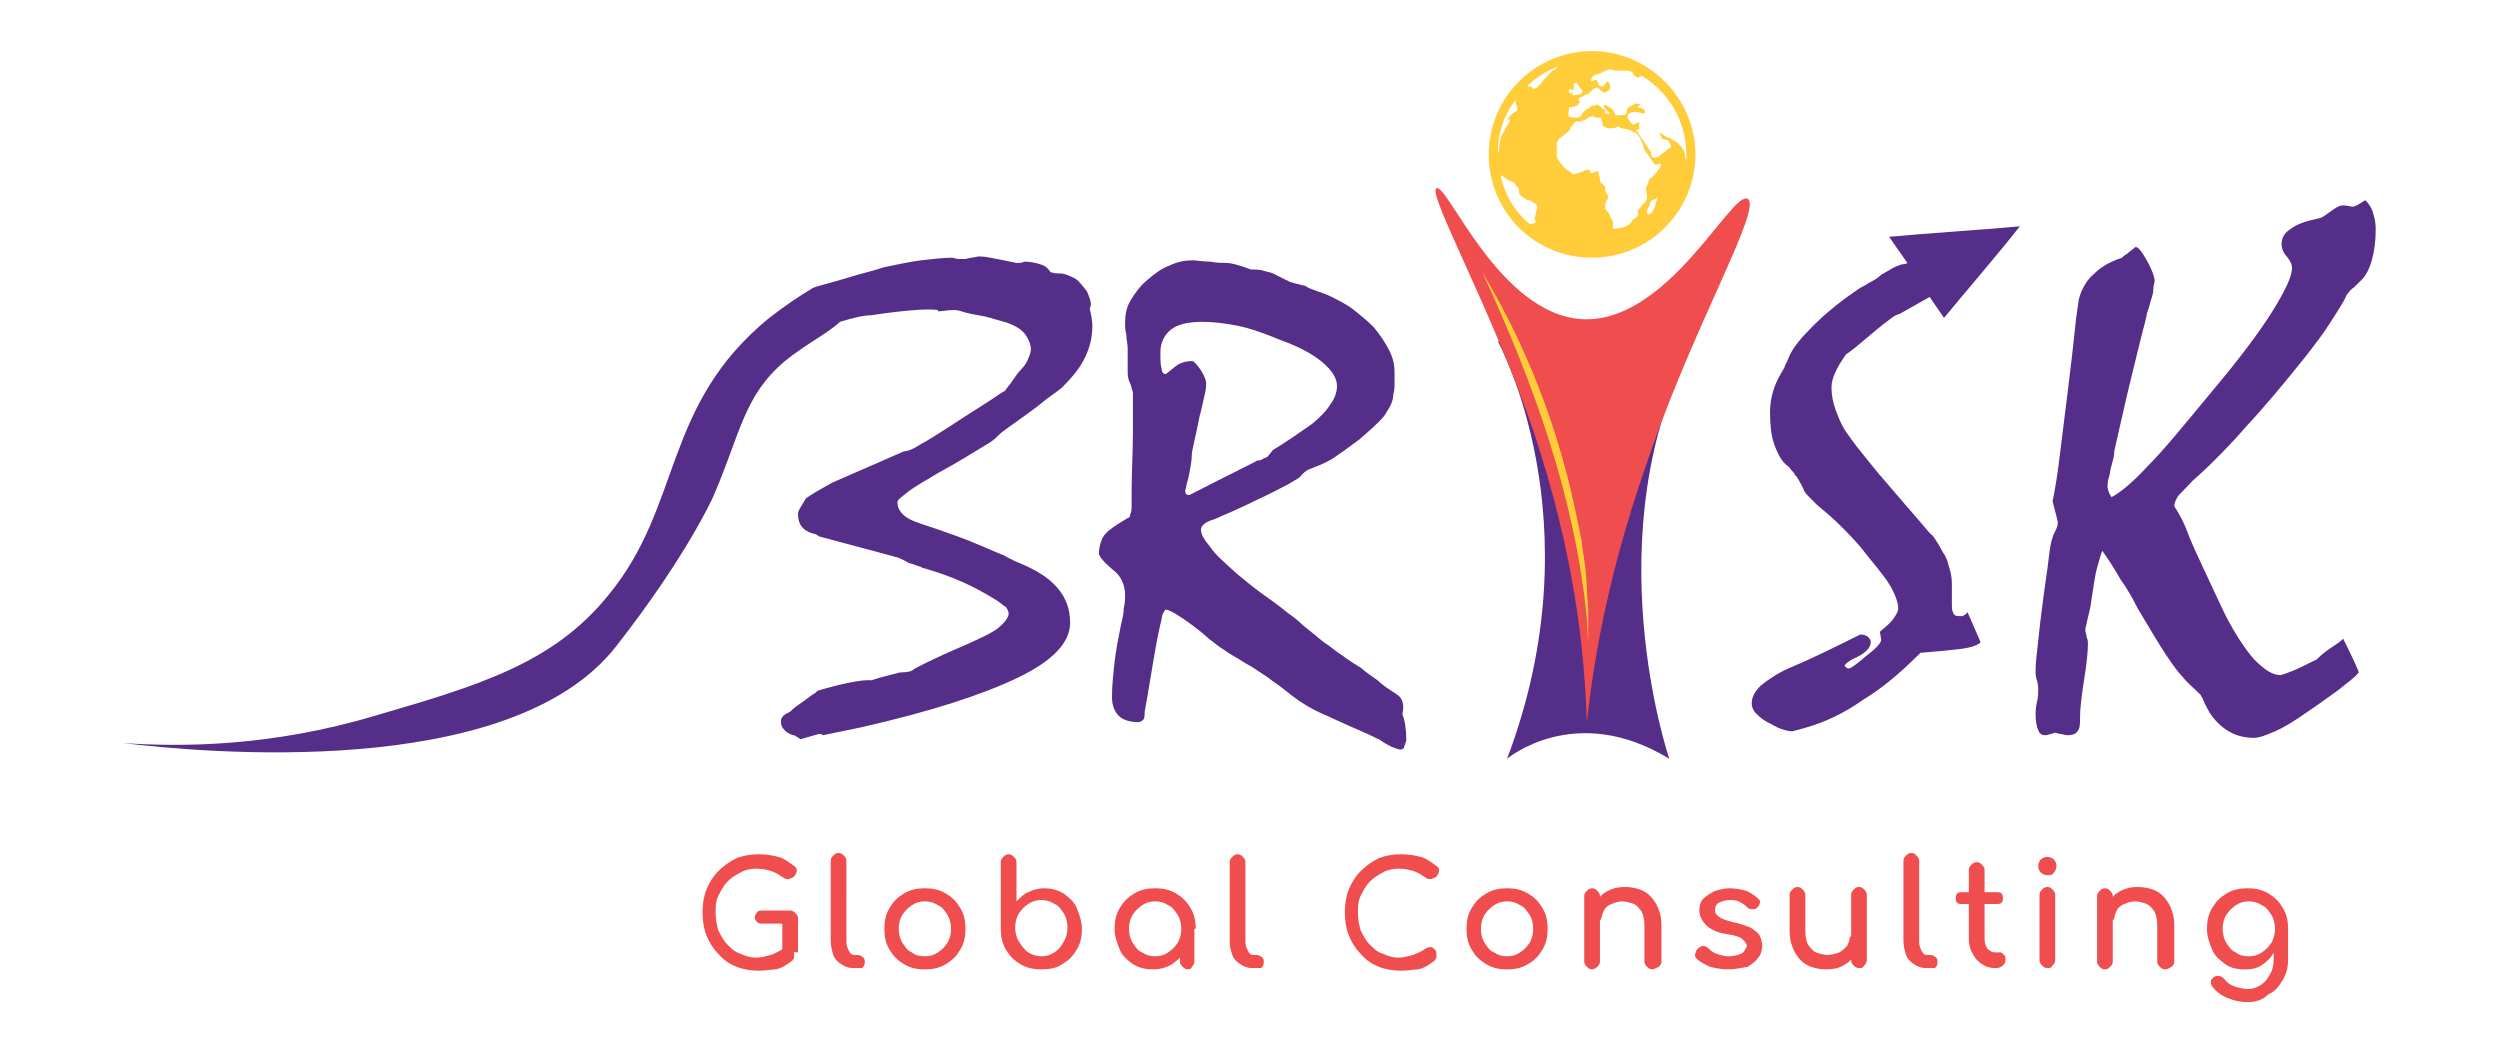
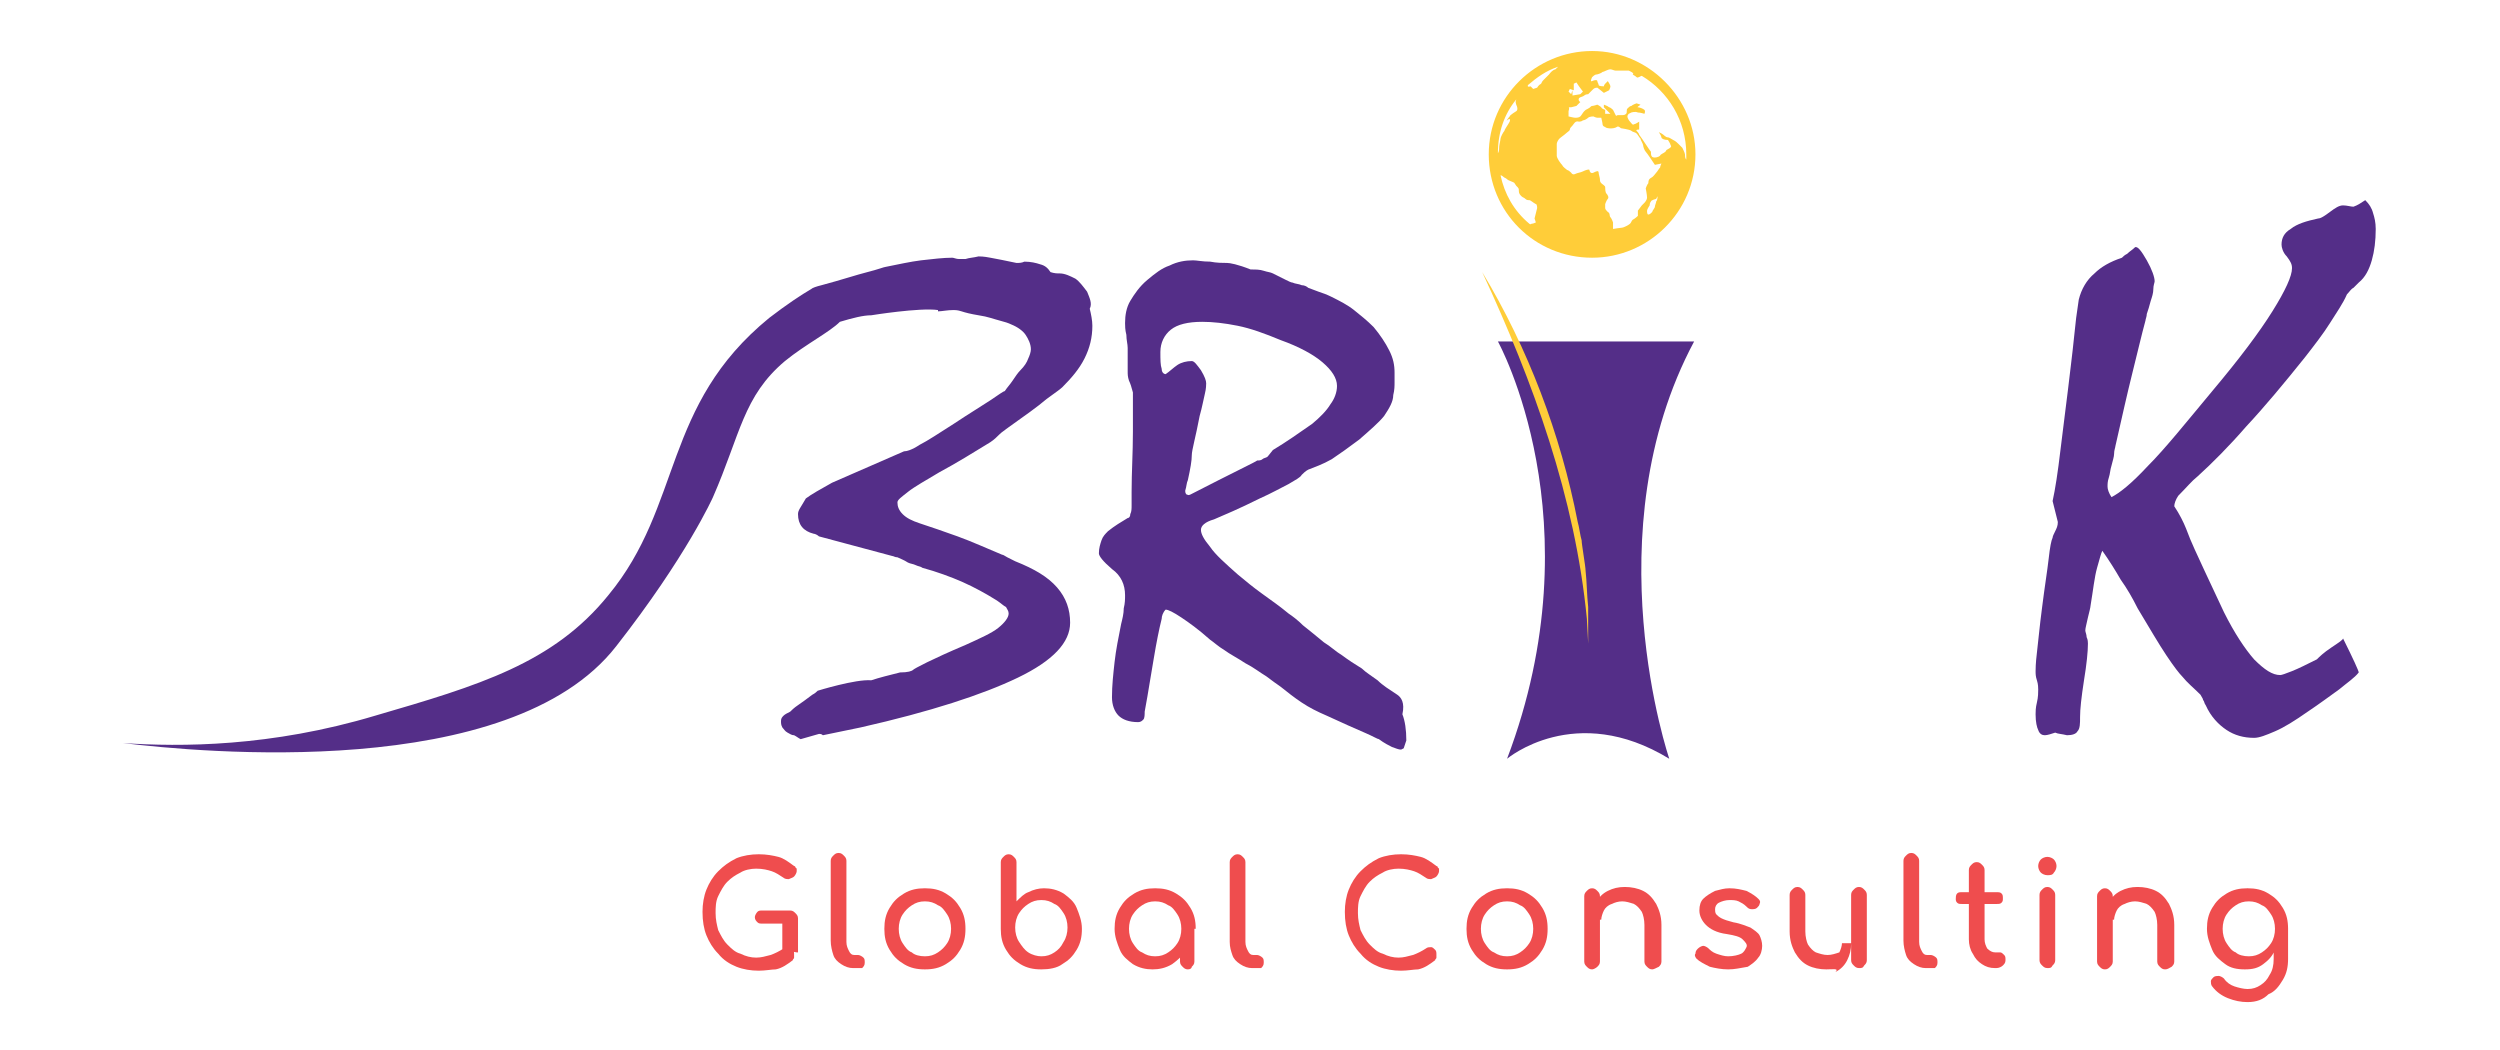
<svg xmlns="http://www.w3.org/2000/svg" version="1.1" id="Layer_1" x="0px" y="0px" width="191.1px" height="80.3px" viewBox="0 0 191.1 80.3" style="enable-background:new 0 0 191.1 80.3;" xml:space="preserve">
  <style type="text/css">
	.st0{fill:#749C80;}
	.st1{fill:#EF4D4E;}
	.st2{fill:#542E88;}
	.st3{fill:#FFCD39;}
</style>
  <g>
    <path class="st0" d="M151.2,40.9" />
    <g>
      <g>
        <path class="st1" d="M58,74.2c-0.6,0-1.2-0.1-1.7-0.3c-0.5-0.2-1-0.5-1.4-1c-0.4-0.4-0.7-0.9-0.9-1.4c-0.2-0.5-0.3-1.1-0.3-1.8     c0-0.6,0.1-1.2,0.3-1.7c0.2-0.5,0.5-1,0.9-1.4c0.4-0.4,0.8-0.7,1.4-1c0.5-0.2,1.1-0.3,1.7-0.3c0.6,0,1.1,0.1,1.5,0.2     c0.4,0.1,0.8,0.4,1.2,0.7c0.1,0,0.1,0.1,0.1,0.1c0,0,0.1,0.1,0.1,0.1c0,0,0,0.1,0,0.2c0,0.1-0.1,0.3-0.2,0.4     c-0.1,0.1-0.2,0.1-0.4,0.2c-0.1,0-0.3,0-0.4-0.1c-0.3-0.2-0.6-0.4-0.9-0.5c-0.3-0.1-0.7-0.2-1.2-0.2c-0.4,0-0.9,0.1-1.2,0.3     c-0.4,0.2-0.7,0.4-1,0.7c-0.3,0.3-0.5,0.7-0.7,1.1c-0.2,0.4-0.2,0.9-0.2,1.3c0,0.5,0.1,0.9,0.2,1.3c0.2,0.4,0.4,0.8,0.7,1.1     c0.3,0.3,0.6,0.6,1,0.7c0.4,0.2,0.8,0.3,1.2,0.3c0.4,0,0.7-0.1,1.1-0.2c0.3-0.1,0.7-0.3,1-0.5c0.1-0.1,0.3-0.1,0.4-0.1     c0.1,0,0.2,0.1,0.3,0.2c0.1,0.1,0.1,0.2,0.1,0.4c0,0.1,0,0.1,0,0.2c0,0.1-0.1,0.1-0.1,0.2c-0.4,0.3-0.8,0.6-1.3,0.7     C59,74.1,58.5,74.2,58,74.2z M60.9,72.8l-1.1-0.2v-2h-1.5c-0.2,0-0.3,0-0.4-0.1c-0.1-0.1-0.2-0.2-0.2-0.4c0-0.1,0.1-0.3,0.2-0.4     c0.1-0.1,0.2-0.1,0.4-0.1h2.1c0.2,0,0.3,0.1,0.4,0.2c0.1,0.1,0.2,0.2,0.2,0.4V72.8z" />
        <path class="st1" d="M65.2,74c-0.3,0-0.6-0.1-0.9-0.3c-0.3-0.2-0.5-0.4-0.6-0.7c-0.1-0.3-0.2-0.7-0.2-1.1v-6.1     c0-0.2,0.1-0.3,0.2-0.4c0.1-0.1,0.2-0.2,0.4-0.2c0.2,0,0.3,0.1,0.4,0.2c0.1,0.1,0.2,0.2,0.2,0.4V72c0,0.3,0.1,0.5,0.2,0.7     c0.1,0.2,0.2,0.3,0.4,0.3h0.3c0.1,0,0.3,0.1,0.4,0.2c0.1,0.1,0.1,0.2,0.1,0.4s-0.1,0.3-0.2,0.4C65.6,74,65.5,74,65.2,74L65.2,74z     " />
        <path class="st1" d="M70.7,74.1c-0.6,0-1.1-0.1-1.6-0.4c-0.5-0.3-0.8-0.6-1.1-1.1c-0.3-0.5-0.4-1-0.4-1.6c0-0.6,0.1-1.1,0.4-1.6     c0.3-0.5,0.6-0.8,1.1-1.1c0.5-0.3,1-0.4,1.6-0.4c0.6,0,1.1,0.1,1.6,0.4c0.5,0.3,0.8,0.6,1.1,1.1c0.3,0.5,0.4,1,0.4,1.6     c0,0.6-0.1,1.1-0.4,1.6c-0.3,0.5-0.6,0.8-1.1,1.1C71.8,74,71.3,74.1,70.7,74.1z M70.7,73.1c0.4,0,0.7-0.1,1-0.3     c0.3-0.2,0.5-0.4,0.7-0.7c0.2-0.3,0.3-0.7,0.3-1.1c0-0.4-0.1-0.8-0.3-1.1c-0.2-0.3-0.4-0.6-0.7-0.7c-0.3-0.2-0.6-0.3-1-0.3     c-0.4,0-0.7,0.1-1,0.3c-0.3,0.2-0.5,0.4-0.7,0.7c-0.2,0.3-0.3,0.7-0.3,1.1c0,0.4,0.1,0.8,0.3,1.1c0.2,0.3,0.4,0.6,0.7,0.7     C69.9,73,70.3,73.1,70.7,73.1z" />
        <path class="st1" d="M79.6,74.1c-0.6,0-1.1-0.1-1.6-0.4c-0.5-0.3-0.8-0.6-1.1-1.1c-0.3-0.5-0.4-1-0.4-1.6v-5.1     c0-0.2,0.1-0.3,0.2-0.4c0.1-0.1,0.2-0.2,0.4-0.2c0.2,0,0.3,0.1,0.4,0.2c0.1,0.1,0.2,0.2,0.2,0.4v3c0.3-0.3,0.6-0.6,0.9-0.7     c0.4-0.2,0.8-0.3,1.2-0.3c0.5,0,1,0.1,1.5,0.4c0.4,0.3,0.8,0.6,1,1.1c0.2,0.5,0.4,1,0.4,1.6c0,0.6-0.1,1.1-0.4,1.6     c-0.3,0.5-0.6,0.8-1.1,1.1C80.8,74,80.2,74.1,79.6,74.1z M79.6,73.1c0.4,0,0.7-0.1,1-0.3c0.3-0.2,0.5-0.4,0.7-0.8     c0.2-0.3,0.3-0.7,0.3-1.1c0-0.4-0.1-0.8-0.3-1.1c-0.2-0.3-0.4-0.6-0.7-0.7c-0.3-0.2-0.6-0.3-1-0.3c-0.4,0-0.7,0.1-1,0.3     c-0.3,0.2-0.5,0.4-0.7,0.7c-0.2,0.3-0.3,0.7-0.3,1.1c0,0.4,0.1,0.8,0.3,1.1c0.2,0.3,0.4,0.6,0.7,0.8C78.9,73,79.3,73.1,79.6,73.1     z" />
        <path class="st1" d="M88.1,74.1c-0.5,0-1-0.1-1.5-0.4c-0.4-0.3-0.8-0.6-1-1.1c-0.2-0.5-0.4-1-0.4-1.6c0-0.6,0.1-1.1,0.4-1.6     c0.3-0.5,0.6-0.8,1.1-1.1c0.5-0.3,1-0.4,1.6-0.4c0.6,0,1.1,0.1,1.6,0.4c0.5,0.3,0.8,0.6,1.1,1.1c0.3,0.5,0.4,1,0.4,1.6H91     c0,0.6-0.1,1.1-0.4,1.6c-0.2,0.5-0.6,0.8-1,1.1C89.1,74,88.6,74.1,88.1,74.1z M88.3,73.1c0.4,0,0.7-0.1,1-0.3     c0.3-0.2,0.5-0.4,0.7-0.7c0.2-0.3,0.3-0.7,0.3-1.1c0-0.4-0.1-0.8-0.3-1.1c-0.2-0.3-0.4-0.6-0.7-0.7c-0.3-0.2-0.6-0.3-1-0.3     c-0.4,0-0.7,0.1-1,0.3c-0.3,0.2-0.5,0.4-0.7,0.7c-0.2,0.3-0.3,0.7-0.3,1.1c0,0.4,0.1,0.8,0.3,1.1c0.2,0.3,0.4,0.6,0.7,0.7     C87.6,73,87.9,73.1,88.3,73.1z M90.8,74.1c-0.2,0-0.3-0.1-0.4-0.2c-0.1-0.1-0.2-0.2-0.2-0.4v-1.7l0.2-1.2l0.9,0.4v2.5     c0,0.2-0.1,0.3-0.2,0.4C91.1,74,91,74.1,90.8,74.1z" />
        <path class="st1" d="M95.7,74c-0.3,0-0.6-0.1-0.9-0.3c-0.3-0.2-0.5-0.4-0.6-0.7C94.1,72.7,94,72.4,94,72v-6.1     c0-0.2,0.1-0.3,0.2-0.4c0.1-0.1,0.2-0.2,0.4-0.2c0.2,0,0.3,0.1,0.4,0.2c0.1,0.1,0.2,0.2,0.2,0.4V72c0,0.3,0.1,0.5,0.2,0.7     c0.1,0.2,0.2,0.3,0.4,0.3h0.3c0.1,0,0.3,0.1,0.4,0.2c0.1,0.1,0.1,0.2,0.1,0.4s-0.1,0.3-0.2,0.4C96.1,74,95.9,74,95.7,74L95.7,74z     " />
        <path class="st1" d="M107.1,74.2c-0.6,0-1.2-0.1-1.7-0.3c-0.5-0.2-1-0.5-1.4-1c-0.4-0.4-0.7-0.9-0.9-1.4     c-0.2-0.5-0.3-1.1-0.3-1.8c0-0.6,0.1-1.2,0.3-1.7s0.5-1,0.9-1.4c0.4-0.4,0.8-0.7,1.4-1c0.5-0.2,1.1-0.3,1.7-0.3     c0.6,0,1.1,0.1,1.5,0.2c0.4,0.1,0.8,0.4,1.2,0.7c0.1,0,0.1,0.1,0.1,0.1c0,0,0.1,0.1,0.1,0.1c0,0,0,0.1,0,0.2     c0,0.1-0.1,0.3-0.2,0.4c-0.1,0.1-0.2,0.1-0.4,0.2c-0.1,0-0.3,0-0.4-0.1c-0.3-0.2-0.6-0.4-0.9-0.5c-0.3-0.1-0.7-0.2-1.2-0.2     c-0.4,0-0.9,0.1-1.2,0.3c-0.4,0.2-0.7,0.4-1,0.7c-0.3,0.3-0.5,0.7-0.7,1.1c-0.2,0.4-0.2,0.9-0.2,1.3c0,0.5,0.1,0.9,0.2,1.3     c0.2,0.4,0.4,0.8,0.7,1.1c0.3,0.3,0.6,0.6,1,0.7c0.4,0.2,0.8,0.3,1.2,0.3c0.4,0,0.7-0.1,1.1-0.2c0.3-0.1,0.7-0.3,1-0.5     c0.1-0.1,0.3-0.1,0.4-0.1c0.1,0,0.2,0.1,0.3,0.2c0.1,0.1,0.1,0.2,0.1,0.4c0,0.1,0,0.1,0,0.2c0,0.1-0.1,0.1-0.1,0.2     c-0.4,0.3-0.8,0.6-1.3,0.7C108.1,74.1,107.6,74.2,107.1,74.2z" />
        <path class="st1" d="M115.2,74.1c-0.6,0-1.1-0.1-1.6-0.4c-0.5-0.3-0.8-0.6-1.1-1.1c-0.3-0.5-0.4-1-0.4-1.6c0-0.6,0.1-1.1,0.4-1.6     c0.3-0.5,0.6-0.8,1.1-1.1c0.5-0.3,1-0.4,1.6-0.4c0.6,0,1.1,0.1,1.6,0.4c0.5,0.3,0.8,0.6,1.1,1.1c0.3,0.5,0.4,1,0.4,1.6     c0,0.6-0.1,1.1-0.4,1.6c-0.3,0.5-0.6,0.8-1.1,1.1C116.3,74,115.8,74.1,115.2,74.1z M115.2,73.1c0.4,0,0.7-0.1,1-0.3     c0.3-0.2,0.5-0.4,0.7-0.7c0.2-0.3,0.3-0.7,0.3-1.1c0-0.4-0.1-0.8-0.3-1.1c-0.2-0.3-0.4-0.6-0.7-0.7c-0.3-0.2-0.6-0.3-1-0.3     c-0.4,0-0.7,0.1-1,0.3c-0.3,0.2-0.5,0.4-0.7,0.7c-0.2,0.3-0.3,0.7-0.3,1.1c0,0.4,0.1,0.8,0.3,1.1c0.2,0.3,0.4,0.6,0.7,0.7     C114.5,73,114.8,73.1,115.2,73.1z" />
        <path class="st1" d="M121.7,74.1c-0.2,0-0.3-0.1-0.4-0.2c-0.1-0.1-0.2-0.2-0.2-0.4v-5c0-0.2,0.1-0.3,0.2-0.4     c0.1-0.1,0.2-0.2,0.4-0.2c0.2,0,0.3,0.1,0.4,0.2c0.1,0.1,0.2,0.2,0.2,0.4v5c0,0.2-0.1,0.3-0.2,0.4C122,74,121.8,74.1,121.7,74.1z      M126.3,74.1c-0.2,0-0.3-0.1-0.4-0.2c-0.1-0.1-0.2-0.2-0.2-0.4v-2.8c0-0.4-0.1-0.8-0.2-1c-0.2-0.3-0.4-0.5-0.6-0.6     c-0.3-0.1-0.6-0.2-0.9-0.2c-0.3,0-0.6,0.1-0.8,0.2c-0.3,0.1-0.5,0.3-0.6,0.5c-0.1,0.2-0.2,0.5-0.2,0.7h-0.7     c0-0.5,0.1-0.9,0.3-1.3c0.2-0.4,0.5-0.7,0.9-0.9c0.4-0.2,0.8-0.3,1.3-0.3c0.5,0,1,0.1,1.4,0.3c0.4,0.2,0.7,0.5,1,1     c0.2,0.4,0.4,0.9,0.4,1.6v2.8c0,0.2-0.1,0.3-0.2,0.4C126.6,74,126.4,74.1,126.3,74.1z" />
        <path class="st1" d="M132.1,74.1c-0.5,0-1-0.1-1.4-0.2c-0.4-0.2-0.8-0.4-1-0.6c-0.1-0.1-0.2-0.3-0.1-0.4c0-0.2,0.1-0.3,0.2-0.4     c0.1-0.1,0.3-0.2,0.4-0.2c0.1,0,0.3,0.1,0.4,0.2c0.1,0.1,0.3,0.3,0.6,0.4c0.3,0.1,0.6,0.2,0.9,0.2c0.4,0,0.8-0.1,1-0.2     c0.2-0.1,0.3-0.3,0.4-0.5s-0.1-0.4-0.3-0.6c-0.2-0.2-0.6-0.3-1.2-0.4c-0.8-0.1-1.3-0.4-1.6-0.7c-0.3-0.3-0.5-0.7-0.5-1.1     c0-0.4,0.1-0.7,0.3-0.9c0.2-0.2,0.5-0.4,0.9-0.6c0.4-0.1,0.7-0.2,1.1-0.2c0.5,0,0.9,0.1,1.3,0.2c0.4,0.2,0.7,0.4,0.9,0.6     c0.1,0.1,0.2,0.2,0.1,0.4c0,0.1-0.1,0.2-0.2,0.3c-0.1,0.1-0.3,0.1-0.4,0.1c-0.2,0-0.3-0.1-0.4-0.2c-0.2-0.2-0.4-0.3-0.6-0.4     c-0.2-0.1-0.5-0.1-0.7-0.1c-0.3,0-0.6,0.1-0.8,0.2c-0.2,0.1-0.3,0.3-0.3,0.5c0,0.1,0,0.3,0.1,0.4c0.1,0.1,0.2,0.2,0.4,0.3     c0.2,0.1,0.5,0.2,0.9,0.3c0.6,0.1,1,0.3,1.3,0.4c0.3,0.2,0.6,0.4,0.7,0.6c0.1,0.2,0.2,0.5,0.2,0.8c0,0.3-0.1,0.7-0.3,0.9     c-0.2,0.3-0.5,0.5-0.8,0.7C133,74,132.6,74.1,132.1,74.1z" />
-         <path class="st1" d="M139.6,74.1c-0.5,0-1-0.1-1.4-0.3c-0.4-0.2-0.7-0.5-1-1c-0.2-0.4-0.4-0.9-0.4-1.6v-2.8     c0-0.2,0.1-0.3,0.2-0.4c0.1-0.1,0.2-0.2,0.4-0.2s0.3,0.1,0.4,0.2c0.1,0.1,0.2,0.2,0.2,0.4v2.8c0,0.4,0.1,0.8,0.2,1     c0.2,0.3,0.4,0.5,0.6,0.6c0.3,0.1,0.6,0.2,0.9,0.2c0.3,0,0.6-0.1,0.9-0.2c0.2-0.1,0.4-0.3,0.6-0.5c0.1-0.2,0.2-0.5,0.2-0.7h0.7     c0,0.5-0.1,0.9-0.3,1.3c-0.2,0.4-0.5,0.7-0.9,0.9C140.6,74,140.1,74.1,139.6,74.1z M142.1,74c-0.2,0-0.3-0.1-0.4-0.2     c-0.1-0.1-0.2-0.2-0.2-0.4v-5c0-0.2,0.1-0.3,0.2-0.4c0.1-0.1,0.2-0.2,0.4-0.2c0.2,0,0.3,0.1,0.4,0.2c0.1,0.1,0.2,0.2,0.2,0.4v5     c0,0.2-0.1,0.3-0.2,0.4C142.4,74,142.3,74,142.1,74z" />
+         <path class="st1" d="M139.6,74.1c-0.5,0-1-0.1-1.4-0.3c-0.4-0.2-0.7-0.5-1-1c-0.2-0.4-0.4-0.9-0.4-1.6v-2.8     c0-0.2,0.1-0.3,0.2-0.4c0.1-0.1,0.2-0.2,0.4-0.2s0.3,0.1,0.4,0.2c0.1,0.1,0.2,0.2,0.2,0.4v2.8c0,0.4,0.1,0.8,0.2,1     c0.2,0.3,0.4,0.5,0.6,0.6c0.3,0.1,0.6,0.2,0.9,0.2c0.3,0,0.6-0.1,0.9-0.2c0.1-0.2,0.2-0.5,0.2-0.7h0.7     c0,0.5-0.1,0.9-0.3,1.3c-0.2,0.4-0.5,0.7-0.9,0.9C140.6,74,140.1,74.1,139.6,74.1z M142.1,74c-0.2,0-0.3-0.1-0.4-0.2     c-0.1-0.1-0.2-0.2-0.2-0.4v-5c0-0.2,0.1-0.3,0.2-0.4c0.1-0.1,0.2-0.2,0.4-0.2c0.2,0,0.3,0.1,0.4,0.2c0.1,0.1,0.2,0.2,0.2,0.4v5     c0,0.2-0.1,0.3-0.2,0.4C142.4,74,142.3,74,142.1,74z" />
        <path class="st1" d="M147.2,74c-0.3,0-0.6-0.1-0.9-0.3c-0.3-0.2-0.5-0.4-0.6-0.7c-0.1-0.3-0.2-0.7-0.2-1.1v-6.1     c0-0.2,0.1-0.3,0.2-0.4c0.1-0.1,0.2-0.2,0.4-0.2c0.2,0,0.3,0.1,0.4,0.2c0.1,0.1,0.2,0.2,0.2,0.4V72c0,0.3,0.1,0.5,0.2,0.7     c0.1,0.2,0.2,0.3,0.4,0.3h0.3c0.1,0,0.3,0.1,0.4,0.2c0.1,0.1,0.1,0.2,0.1,0.4s-0.1,0.3-0.2,0.4C147.7,74,147.5,74,147.2,74     L147.2,74z" />
        <path class="st1" d="M150,69.1c-0.2,0-0.3,0-0.4-0.1c-0.1-0.1-0.1-0.2-0.1-0.3c0-0.1,0-0.3,0.1-0.4c0.1-0.1,0.2-0.1,0.4-0.1h2.6     c0.2,0,0.3,0,0.4,0.1c0.1,0.1,0.1,0.2,0.1,0.4c0,0.1,0,0.2-0.1,0.3c-0.1,0.1-0.2,0.1-0.4,0.1H150z M152.5,74     c-0.4,0-0.7-0.1-1-0.3c-0.3-0.2-0.5-0.4-0.7-0.8c-0.2-0.3-0.3-0.7-0.3-1.1v-5.3c0-0.2,0.1-0.3,0.2-0.4c0.1-0.1,0.2-0.2,0.4-0.2     c0.2,0,0.3,0.1,0.4,0.2c0.1,0.1,0.2,0.2,0.2,0.4v5.3c0,0.3,0.1,0.5,0.2,0.7c0.2,0.2,0.4,0.3,0.6,0.3h0.4c0.1,0,0.2,0.1,0.3,0.2     c0.1,0.1,0.1,0.2,0.1,0.4s-0.1,0.3-0.2,0.4c-0.1,0.1-0.3,0.2-0.5,0.2H152.5z" />
        <path class="st1" d="M156.5,66.9c-0.2,0-0.4-0.1-0.5-0.2c-0.1-0.1-0.2-0.3-0.2-0.5s0.1-0.4,0.2-0.5c0.1-0.1,0.3-0.2,0.5-0.2     c0.2,0,0.4,0.1,0.5,0.2c0.1,0.1,0.2,0.3,0.2,0.5s-0.1,0.4-0.2,0.5C156.9,66.9,156.7,66.9,156.5,66.9z M156.5,74     c-0.2,0-0.3-0.1-0.4-0.2c-0.1-0.1-0.2-0.2-0.2-0.4v-5c0-0.2,0.1-0.3,0.2-0.4c0.1-0.1,0.2-0.2,0.4-0.2c0.2,0,0.3,0.1,0.4,0.2     c0.1,0.1,0.2,0.2,0.2,0.4v5c0,0.2-0.1,0.3-0.2,0.4C156.8,74,156.7,74,156.5,74z" />
        <path class="st1" d="M160.9,74.1c-0.2,0-0.3-0.1-0.4-0.2c-0.1-0.1-0.2-0.2-0.2-0.4v-5c0-0.2,0.1-0.3,0.2-0.4     c0.1-0.1,0.2-0.2,0.4-0.2c0.2,0,0.3,0.1,0.4,0.2c0.1,0.1,0.2,0.2,0.2,0.4v5c0,0.2-0.1,0.3-0.2,0.4     C161.2,74,161.1,74.1,160.9,74.1z M165.5,74.1c-0.2,0-0.3-0.1-0.4-0.2c-0.1-0.1-0.2-0.2-0.2-0.4v-2.8c0-0.4-0.1-0.8-0.2-1     c-0.2-0.3-0.4-0.5-0.6-0.6c-0.3-0.1-0.6-0.2-0.9-0.2c-0.3,0-0.6,0.1-0.8,0.2c-0.3,0.1-0.5,0.3-0.6,0.5c-0.1,0.2-0.2,0.5-0.2,0.7     h-0.7c0-0.5,0.1-0.9,0.3-1.3c0.2-0.4,0.5-0.7,0.9-0.9c0.4-0.2,0.8-0.3,1.3-0.3c0.5,0,1,0.1,1.4,0.3c0.4,0.2,0.7,0.5,1,1     c0.2,0.4,0.4,0.9,0.4,1.6v2.8c0,0.2-0.1,0.3-0.2,0.4C165.8,74,165.7,74.1,165.5,74.1z" />
        <path class="st1" d="M171.6,74.1c-0.6,0-1.1-0.1-1.5-0.4c-0.4-0.3-0.8-0.6-1-1.1c-0.2-0.5-0.4-1-0.4-1.6c0-0.6,0.1-1.1,0.4-1.6     c0.3-0.5,0.6-0.8,1.1-1.1c0.5-0.3,1-0.4,1.6-0.4c0.6,0,1.1,0.1,1.6,0.4c0.5,0.3,0.8,0.6,1.1,1.1c0.3,0.5,0.4,1,0.4,1.6h-0.7     c0,0.6-0.1,1.1-0.3,1.6c-0.2,0.5-0.5,0.8-0.9,1.1C172.6,74,172.2,74.1,171.6,74.1z M171.8,76.6c-0.5,0-1-0.1-1.5-0.3     c-0.5-0.2-0.9-0.5-1.2-0.9c-0.1-0.1-0.1-0.3-0.1-0.4c0-0.1,0.1-0.2,0.2-0.3c0.1-0.1,0.3-0.1,0.4-0.1c0.1,0,0.3,0.1,0.4,0.2     c0.2,0.3,0.5,0.5,0.8,0.6c0.3,0.1,0.7,0.2,1,0.2c0.4,0,0.7-0.1,1-0.3c0.3-0.2,0.5-0.4,0.7-0.8c0.2-0.3,0.3-0.7,0.3-1.2v-1.6     l0.4-1l0.7,0.2v2.4c0,0.6-0.1,1.1-0.4,1.6c-0.3,0.5-0.6,0.9-1.1,1.1C173,76.4,172.5,76.6,171.8,76.6z M171.9,73.1     c0.4,0,0.7-0.1,1-0.3c0.3-0.2,0.5-0.4,0.7-0.7c0.2-0.3,0.3-0.7,0.3-1.1c0-0.4-0.1-0.8-0.3-1.1c-0.2-0.3-0.4-0.6-0.7-0.7     c-0.3-0.2-0.6-0.3-1-0.3c-0.4,0-0.7,0.1-1,0.3c-0.3,0.2-0.5,0.4-0.7,0.7c-0.2,0.3-0.3,0.7-0.3,1.1c0,0.4,0.1,0.8,0.3,1.1     c0.2,0.3,0.4,0.6,0.7,0.7C171.1,73,171.5,73.1,171.9,73.1z" />
      </g>
    </g>
-     <path class="st2" d="M63.1,37.5" />
    <g>
      <g>
        <g>
          <path class="st2" d="M114.5,26.1c0,0,7.6,13.7,0.7,31.9c0,0,5.2-4.4,12.4,0c0,0-5.9-17.3,1.9-31.9L114.5,26.1z" />
        </g>
        <g>
          <g>
            <path class="st2" d="M106.8,53.1c-0.6-0.4-1.1-0.7-1.5-1.1c-0.4-0.3-0.9-0.6-1.2-0.9c-0.5-0.3-1.1-0.7-1.5-1       c-0.5-0.3-0.9-0.7-1.4-1c-0.6-0.5-1.1-0.9-1.6-1.3c-0.4-0.4-0.8-0.7-1.1-0.9c-0.6-0.5-1.3-1-2-1.5c-0.7-0.5-1.3-1-1.9-1.5       c-0.9-0.8-1.7-1.5-2.1-2.1c-0.5-0.6-0.7-1-0.7-1.3c0-0.3,0.3-0.6,1-0.8c0.7-0.3,1.9-0.8,3.5-1.6c0.9-0.4,1.6-0.8,2.2-1.1       c0.5-0.3,0.9-0.5,1-0.7c0.1-0.1,0.3-0.3,0.5-0.4c0.5-0.2,1.1-0.4,1.8-0.8c0.6-0.4,1.3-0.9,2.1-1.5c0.8-0.7,1.5-1.3,1.9-1.8       c0.4-0.6,0.7-1.1,0.7-1.6c0.1-0.4,0.1-0.7,0.1-1c0-0.3,0-0.5,0-0.7c0-0.6-0.1-1.1-0.4-1.7c-0.3-0.6-0.7-1.2-1.2-1.8       c-0.5-0.5-1-0.9-1.5-1.3c-0.5-0.4-1.1-0.7-1.7-1c-0.4-0.2-0.7-0.3-1-0.4c-0.3-0.1-0.5-0.2-0.8-0.3c-0.1-0.1-0.3-0.2-0.5-0.2       c-0.2-0.1-0.5-0.1-0.7-0.2c-0.1,0-0.3-0.1-0.5-0.2c-0.2-0.1-0.6-0.3-1-0.5c-0.2-0.1-0.4-0.1-0.7-0.2c-0.3-0.1-0.6-0.1-1-0.1       c-1-0.4-1.6-0.5-1.8-0.5c-0.3,0-0.8,0-1.3-0.1c-0.6,0-1-0.1-1.3-0.1c-0.6,0-1.2,0.1-1.8,0.4c-0.6,0.2-1.1,0.6-1.7,1.1       c-0.6,0.5-1,1.1-1.3,1.6c-0.3,0.5-0.4,1.1-0.4,1.7c0,0.2,0,0.5,0.1,0.9c0,0.4,0.1,0.7,0.1,1c0,0.2,0,0.5,0,0.9       c0,0.4,0,0.7,0,0.9c0,0.2,0,0.4,0.1,0.7c0.1,0.2,0.2,0.5,0.3,0.9c0,0.2,0,0.5,0,0.7c0,0.3,0,0.5,0,0.8c0,0.4,0,0.7,0,1       c0,0.2,0,0.4,0,0.5c0,1.6-0.1,3.1-0.1,4.6c0,0.2,0,0.3,0,0.5c0,0.2,0,0.4,0,0.5c0,0.3,0,0.5-0.1,0.7c0,0.2-0.1,0.3-0.2,0.3       c-0.5,0.3-1,0.6-1.5,1c-0.2,0.2-0.4,0.4-0.5,0.7c-0.1,0.3-0.2,0.6-0.2,1c0,0.2,0.3,0.6,1,1.2c0.7,0.5,1,1.2,1,2       c0,0.3,0,0.6-0.1,1c0,0.4-0.1,0.8-0.2,1.2c-0.2,1-0.4,2-0.5,2.9c-0.1,0.9-0.2,1.8-0.2,2.7c0,0.6,0.2,1.1,0.5,1.4       c0.3,0.3,0.8,0.5,1.5,0.5c0.2,0,0.3-0.1,0.4-0.2c0.1-0.1,0.1-0.4,0.1-0.6c0.3-1.6,0.5-3,0.7-4.1c0.2-1.2,0.4-2.2,0.6-3       c0-0.2,0.1-0.5,0.3-0.7c0.2,0,0.6,0.2,1.2,0.6c0.6,0.4,1.3,0.9,2.2,1.7c0.3,0.2,0.6,0.5,1.1,0.8c0.4,0.3,1,0.6,1.6,1       c0.6,0.3,1.1,0.7,1.6,1c0.4,0.3,0.8,0.6,1.1,0.8c0.5,0.4,1,0.8,1.6,1.2c0.6,0.4,1.2,0.7,1.9,1c1.3,0.6,2.2,1,2.9,1.3       c0.7,0.3,1,0.5,1.1,0.5c0.4,0.3,0.8,0.5,1,0.6c0.3,0.1,0.5,0.2,0.7,0.2l0.2-0.1l0.2-0.6c0-0.8-0.1-1.5-0.3-2       C107.4,53.7,107.1,53.3,106.8,53.1z M90.7,37.8c-0.1-0.1-0.1-0.2-0.1-0.3c0.1-0.3,0.1-0.6,0.2-0.8c0.2-0.9,0.3-1.5,0.3-1.9       c0-0.4,0.3-1.4,0.6-3c0.2-0.7,0.3-1.3,0.4-1.7c0.1-0.4,0.1-0.7,0.1-0.8c0-0.2-0.1-0.5-0.4-1c-0.3-0.4-0.5-0.7-0.7-0.7       c-0.4,0-0.8,0.1-1.1,0.3c-0.3,0.2-0.6,0.5-0.9,0.7c-0.1,0-0.3-0.1-0.3-0.4c-0.1-0.3-0.1-0.7-0.1-1.3c0-0.7,0.3-1.3,0.8-1.7       c0.5-0.4,1.3-0.6,2.4-0.6c0.8,0,1.7,0.1,2.7,0.3c1,0.2,2.1,0.6,3.3,1.1c1.4,0.5,2.5,1.1,3.2,1.7c0.7,0.6,1.1,1.2,1.1,1.8       c0,0.5-0.2,1-0.5,1.4c-0.3,0.5-0.8,1-1.4,1.5c-1,0.7-2,1.4-3,2l-0.4,0.5c-0.1,0.1-0.3,0.1-0.4,0.2c-0.1,0.1-0.3,0.1-0.4,0.1       c-0.1,0.1-1.8,0.9-5.1,2.6C90.8,37.9,90.8,37.8,90.7,37.8z" />
          </g>
        </g>
        <g>
          <path class="st2" d="M83.1,22.3c-0.3-0.4-0.6-0.8-0.9-1c-0.4-0.2-0.8-0.4-1.2-0.4c-0.2,0-0.4,0-0.7-0.1      c-0.2-0.3-0.4-0.5-0.8-0.6c-0.3-0.1-0.7-0.2-1.2-0.2c-0.2,0.1-0.4,0.1-0.6,0.1c-0.9-0.2-1.5-0.3-2-0.4c-0.5-0.1-0.8-0.1-0.9-0.1      c-0.4,0.1-0.7,0.1-1,0.2c-0.1,0-0.2,0-0.5,0c-0.2,0-0.4-0.1-0.5-0.1c-0.7,0-1.5,0.1-2.4,0.2c-0.8,0.1-1.7,0.3-2.7,0.5      c-0.1,0-0.6,0.2-1.4,0.4c-0.8,0.2-2,0.6-3.5,1c-0.4,0.1-0.7,0.2-0.8,0.3c-0.7,0.4-1.9,1.2-3.2,2.2c-8.2,6.7-6.6,14.3-12.3,21.2      c-4.2,5.2-9.9,6.9-17.8,9.2c-8,2.4-14.9,2.4-19.3,2.1c5.8,0.7,29.6,3,37.7-7.4c5.4-6.9,7.4-11.4,7.4-11.4      c2.1-4.8,2.3-7.7,5.5-10.4c1.6-1.3,3.4-2.2,4.2-3c1-0.3,1.8-0.5,2.4-0.5c0,0,3.7-0.6,5.1-0.4c0,0,0,0,0,0.1      c0.3,0,0.7-0.1,1.2-0.1c0.1,0,0.3,0,0.6,0.1c0.3,0.1,0.7,0.2,1.3,0.3c0.7,0.1,1.2,0.3,1.6,0.4c0.4,0.1,0.7,0.2,0.9,0.3      c0.5,0.2,0.9,0.5,1.1,0.8c0.2,0.3,0.4,0.7,0.4,1.1c0,0.2-0.1,0.5-0.2,0.7c-0.1,0.3-0.3,0.6-0.6,0.9c-0.2,0.2-0.4,0.5-0.6,0.8      c-0.2,0.3-0.4,0.5-0.6,0.8c-0.1,0-0.5,0.3-1.1,0.7c-0.6,0.4-1.6,1-2.8,1.8c-1.1,0.7-2,1.3-2.6,1.6c-0.6,0.4-1,0.5-1.2,0.5      l-5.5,2.4c-0.9,0.5-1.6,0.9-2,1.2C61.2,38.8,61,39,61,39.3c0,0.8,0.4,1.3,1.2,1.5c0.1,0,0.3,0.1,0.4,0.2v0l5.6,1.5      c0.1,0,0.2,0.1,0.4,0.1c0.2,0.1,0.5,0.2,0.8,0.4c0.2,0.1,0.4,0.1,0.6,0.2c0.2,0.1,0.4,0.1,0.5,0.2c1.1,0.3,2.2,0.7,3.1,1.1      c0.9,0.4,1.8,0.9,2.6,1.4c0.3,0.2,0.5,0.4,0.7,0.5c0.1,0.2,0.2,0.3,0.2,0.5c0,0.3-0.3,0.7-0.8,1.1c-0.5,0.4-1.4,0.8-2.5,1.3      c-2.6,1.1-3.9,1.8-4,1.9c-0.1,0.1-0.4,0.2-1,0.2c-0.8,0.2-1.6,0.4-2.2,0.6c-1.2-0.1-4.1,0.8-4.1,0.8v0c-0.1,0.1-0.2,0.2-0.4,0.3      c-0.4,0.3-0.8,0.6-1.1,0.8c-0.3,0.2-0.5,0.4-0.6,0.5c-0.2,0.1-0.4,0.2-0.5,0.3c-0.1,0.1-0.2,0.2-0.2,0.4c0,0.2,0,0.3,0.1,0.5      c0.1,0.1,0.2,0.3,0.4,0.4c0.2,0.1,0.3,0.2,0.5,0.2c0.2,0.1,0.3,0.2,0.5,0.3l1.4-0.4c0.1,0,0.2,0,0.3,0.1l2.9-0.6      c5.3-1.2,9.3-2.5,12-3.8c2.7-1.3,4-2.7,4-4.2c0-1-0.3-1.9-1-2.7c-0.7-0.8-1.7-1.4-3.2-2c-0.2-0.1-0.4-0.2-0.6-0.3      c-0.2-0.1-0.3-0.2-0.4-0.2c-1.2-0.5-2.3-1-3.4-1.4c-1.1-0.4-2-0.7-2.9-1c-0.6-0.2-1-0.4-1.3-0.7c-0.3-0.3-0.4-0.6-0.4-0.9      c0-0.2,0.3-0.4,0.8-0.8c0.5-0.4,1.4-0.9,2.4-1.5c1.3-0.7,2.6-1.5,3.9-2.3c0.3-0.2,0.5-0.4,0.7-0.6c0.2-0.2,0.4-0.3,0.5-0.4      c1.4-1,2.4-1.7,3.1-2.3c0.7-0.5,1.1-0.8,1.2-0.9c0.7-0.7,1.3-1.4,1.7-2.2c0.4-0.8,0.6-1.6,0.6-2.5c0-0.4-0.1-0.9-0.2-1.3      C83.5,23.2,83.3,22.8,83.1,22.3z" />
        </g>
        <g>
          <path class="st2" d="M168,36.4c1.1-1,2.4-2.3,3.7-3.8c1.4-1.5,2.9-3.3,4.5-5.3c0.7-0.9,1.4-1.8,1.9-2.6c0.5-0.8,1-1.5,1.3-2.2      c0.2-0.2,0.3-0.4,0.5-0.5c0.2-0.2,0.3-0.3,0.4-0.4c0.5-0.4,0.8-1,1-1.7c0.2-0.7,0.3-1.5,0.3-2.4c0-0.5-0.1-0.9-0.2-1.2      c-0.1-0.4-0.3-0.7-0.6-1c-0.3,0.2-0.6,0.4-0.9,0.5c-0.2,0-0.5-0.1-0.8-0.1c-0.3,0-0.6,0.2-1,0.5c-0.4,0.3-0.7,0.5-0.9,0.5      c-0.9,0.2-1.6,0.4-2.1,0.8c-0.5,0.3-0.7,0.7-0.7,1.2c0,0.2,0.1,0.6,0.4,0.9c0.3,0.4,0.4,0.6,0.4,0.9c0,0.6-0.5,1.7-1.5,3.3      c-1,1.6-2.5,3.6-4.6,6.1c-2,2.4-3.6,4.4-4.9,5.7c-1.3,1.4-2.2,2.1-2.8,2.4c-0.2-0.3-0.3-0.6-0.3-0.8c0-0.2,0-0.4,0.1-0.7      c0.1-0.3,0.1-0.6,0.2-0.9c0.1-0.4,0.2-0.7,0.2-0.9c0-0.3,0.1-0.5,0.1-0.6c0.5-2.2,0.9-4,1.3-5.6c0.4-1.6,0.7-2.9,1-4      c0-0.1,0.1-0.3,0.1-0.5c0.1-0.3,0.2-0.6,0.3-1c0.1-0.3,0.2-0.6,0.2-0.9c0-0.3,0.1-0.5,0.1-0.6c0-0.3-0.2-0.9-0.6-1.6      c-0.4-0.7-0.7-1.1-0.9-1c-0.2,0.2-0.4,0.3-0.6,0.5c-0.2,0.1-0.3,0.2-0.4,0.3c-0.9,0.3-1.6,0.7-2.1,1.2c-0.6,0.5-1,1.2-1.2,2      c0,0.1-0.1,0.6-0.2,1.4c-0.1,0.8-0.2,2-0.4,3.6c-0.3,2.6-0.6,4.8-0.8,6.5c-0.2,1.7-0.4,3-0.6,3.9l0.4,1.6c0,0.3-0.1,0.5-0.2,0.7      c-0.1,0.2-0.2,0.4-0.2,0.5c-0.1,0.2-0.2,0.7-0.3,1.6c-0.1,0.9-0.3,2.1-0.5,3.7c-0.2,1.5-0.3,2.7-0.4,3.5      c-0.1,0.8-0.1,1.3-0.1,1.4c0,0.2,0,0.4,0.1,0.7c0.1,0.3,0.1,0.6,0.1,0.7c0,0.2,0,0.6-0.1,1c-0.1,0.4-0.1,0.7-0.1,0.9      c0,0.6,0.1,1,0.2,1.2c0.1,0.3,0.3,0.4,0.5,0.4c0.2,0,0.5-0.1,0.8-0.2c0.2,0.1,0.5,0.1,0.9,0.2c0.4,0,0.7-0.1,0.8-0.3      c0.2-0.2,0.2-0.6,0.2-1.1c0-0.6,0.1-1.5,0.3-2.8c0.2-1.2,0.3-2.2,0.3-2.8c0-0.1,0-0.3-0.1-0.5c0-0.2-0.1-0.4-0.1-0.5      c0-0.2,0.1-0.5,0.2-1c0.1-0.4,0.2-0.8,0.2-0.9c0.2-1.2,0.3-2.2,0.5-2.9c0.2-0.7,0.3-1.1,0.4-1.3c0.5,0.7,1,1.5,1.4,2.2      c0.5,0.7,0.9,1.4,1.3,2.2c0.9,1.5,1.6,2.7,2.2,3.6c0.6,0.9,1,1.4,1.2,1.6c0.4,0.5,0.9,0.9,1.4,1.4c0.1,0.2,0.2,0.3,0.2,0.4      c0.1,0.1,0.1,0.3,0.2,0.4c0.4,0.9,1,1.5,1.6,1.9c0.6,0.4,1.3,0.6,2.1,0.6c0.4,0,0.9-0.2,1.6-0.5c0.7-0.3,1.5-0.8,2.5-1.5      c0.9-0.6,1.7-1.2,2.4-1.7c0.6-0.5,1.2-0.9,1.5-1.3c0-0.1-0.4-1-1.2-2.6c0,0.1-0.3,0.3-0.9,0.7c-0.6,0.4-0.9,0.7-1.1,0.9      c-0.8,0.4-1.4,0.7-1.9,0.9c-0.5,0.2-0.8,0.3-0.9,0.3c-0.6,0-1.2-0.4-2-1.2c-0.7-0.8-1.5-2-2.3-3.6c-0.5-1.1-1-2.1-1.5-3.2      c-0.5-1.1-1-2.1-1.4-3.2c-0.2-0.5-0.5-1.1-0.9-1.7c0-0.2,0.1-0.5,0.3-0.8C167.2,37.2,167.5,36.8,168,36.4z" />
        </g>
        <g>
-           <path class="st2" d="M144.6,24.3c0.1-0.1,0.2-0.1,0.3-0.2c0.1,0,0.2-0.1,0.3-0.1l2.3-1.3l1.1,1.6c1.9-2.3,3.9-4.6,5.8-7      c-3.3,0.3-6.7,0.5-10,0.8l1.4,2c-0.1,0.1-0.3,0.1-0.4,0.1c-0.3,0.1-0.6,0.2-0.9,0.4c-0.2,0.1-0.5,0.3-0.7,0.4      c-0.3,0.3-0.7,0.5-0.9,0.6c-0.3,0.2-0.5,0.3-0.7,0.4c-1.5,1-2.7,2-3.6,2.9c-0.9,0.9-1.6,1.7-1.9,2.5c-0.1,0.2-0.1,0.3-0.2,0.4      c0,0.1-0.1,0.2-0.1,0.3c-0.3,0.5-0.6,1-0.8,1.6c-0.2,0.6-0.3,1.2-0.3,1.8c0,1,0.1,1.8,0.3,2.4c0.2,0.6,0.5,1.2,0.8,1.5      c0.2,0.2,0.4,0.3,0.5,0.5c0.1,0.1,0.3,0.3,0.3,0.4c0.1,0.1,0.2,0.2,0.3,0.4c0.1,0.2,0.3,0.5,0.4,0.8c0.1,0.2,0.2,0.3,0.4,0.5      c0.2,0.2,0.4,0.4,0.6,0.6c0.6,0.5,1.2,1,1.8,1.6c0.6,0.6,1.3,1.3,1.9,2.1c0.8,1,1.5,1.8,1.9,2.5c0.4,0.7,0.6,1.3,0.6,1.7      c0,0.2-0.1,0.4-0.3,0.7c-0.2,0.3-0.5,0.6-1,1l-0.1,0.1l0.1,0.6c0,0.2-0.3,0.6-1.1,1.2c-0.7,0.6-1.2,1-1.4,1      c-0.1,0-0.2-0.1-0.3-0.2c0-0.1,0.3-0.4,1-0.7c0.6-0.3,1-0.7,1-1.1c0-0.2-0.1-0.3-0.2-0.4c-0.1-0.1-0.3-0.2-0.6-0.2      c-1.8,0.9-3.6,1.8-5.5,2.6c-0.9,0.4-1.6,0.9-2.1,1.3c-0.5,0.5-0.7,0.9-0.7,1.4c0,0.2,0.1,0.5,0.3,0.7c0.2,0.2,0.5,0.5,0.9,0.7      c0.4,0.2,0.7,0.4,1,0.5c0.3,0.1,0.6,0.2,0.9,0.2c0.4-0.1,0.8-0.2,1.1-0.3c1.4-0.4,2.9-1.1,4.3-2.1c1.5-0.9,2.9-2.1,4.4-3.6      c1.3-0.1,2.3-0.2,3.1-0.3c0.8-0.1,1.3-0.3,1.5-0.5l-1-2.3c-0.1,0.1-0.1,0.1-0.2,0.2c-0.1,0-0.1,0.1-0.2,0.1      c-0.3,0-0.5,0-0.6-0.1c-0.1-0.1-0.2-0.3-0.2-0.7c0-0.7,0-1.2,0-1.7c0-0.5-0.1-0.9-0.2-1.2c-0.1-0.4-0.2-0.8-0.5-1.2      c-0.2-0.4-0.5-0.9-0.8-1.3c-0.1,0-0.4-0.4-1-1.1c-0.6-0.7-1.4-1.6-2.5-2.9c-0.8-0.9-1.4-1.7-1.9-2.3c-0.5-0.6-0.9-1.2-1.2-1.6      c-0.4-0.6-0.6-1.2-0.8-1.7c-0.2-0.6-0.3-1.1-0.3-1.7c0-0.7,0.4-1.5,1.1-2.5C142,26.5,143.1,25.4,144.6,24.3z" />
-         </g>
+           </g>
      </g>
    </g>
    <g id="globe-2_00000045587680867890771730000002393456303547311504_">
      <polygon class="st2" points="120.9,6.9 120.9,6.9 120.9,6.9   " />
      <path class="st3" d="M121.7,3.9c-4.3,0-7.9,3.5-7.9,7.9s3.5,7.9,7.9,7.9c4.3,0,7.9-3.5,7.9-7.9C129.6,7.5,126,3.9,121.7,3.9z     M128.9,11.8c0,0.1,0,0.3,0,0.4c-0.1-0.1-0.1-0.3-0.1-0.4c0-0.1-0.2-0.5-0.2-0.5s-0.2-0.2-0.3-0.3c-0.1-0.1-0.2-0.2-0.4-0.3    c-0.2-0.1-0.3-0.2-0.4-0.2c-0.2,0-0.3-0.2-0.5-0.3c-0.2-0.1-0.2-0.1-0.2-0.1s0.2,0.3,0.2,0.4s0.2,0.2,0.5,0.2c0,0,0.2,0.3,0.2,0.4    c0.1,0.1,0,0.2-0.2,0.3c-0.2,0.1-0.1,0.1-0.2,0.2c-0.1,0.1-0.4,0.2-0.4,0.3c-0.1,0.1-0.4,0.2-0.6,0.1c-0.1-0.1-0.1-0.2-0.1-0.4    c-0.1-0.1-0.6-0.9-0.9-1.3c0-0.1-0.2-0.3-0.2-0.3c-0.1-0.1,0.2-0.1,0.2-0.1s0-0.2,0-0.3c0-0.1,0-0.3,0-0.3s-0.3,0.2-0.4,0.2    c-0.1,0.1-0.2-0.1-0.3-0.2c-0.1-0.1-0.2-0.3-0.2-0.4c0-0.1,0.1-0.2,0.1-0.2l0.2-0.1c0,0,0.3-0.1,0.5,0c0.2,0,0.5,0.1,0.5,0.1    s0.1-0.2,0-0.3c-0.1-0.1-0.4-0.2-0.5-0.2c-0.1,0,0.1-0.1,0.2-0.2l-0.3-0.1c0,0-0.3,0.1-0.4,0.2c-0.1,0-0.2,0.1-0.3,0.2    c-0.1,0.1,0,0.3-0.1,0.4c-0.1,0.1-0.2,0.1-0.3,0.1c-0.1,0-0.3,0-0.3,0c-0.3,0-0.1,0.3,0,0.3l-0.2-0.3l-0.2-0.4    c0,0-0.2-0.2-0.3-0.2c-0.1-0.1-0.4-0.2-0.4-0.2l0,0.2l0.3,0.3l0,0l0.2,0.2l-0.4,0V8.4c-0.3-0.1-0.3-0.2-0.3-0.2    c-0.1-0.1-0.3-0.2-0.3-0.2s-0.3,0.1-0.4,0.1c-0.1,0-0.1,0.1-0.3,0.2c-0.2,0.1-0.2,0.1-0.3,0.2c-0.1,0.1-0.2,0.3-0.3,0.4    c-0.1,0.1-0.3,0.1-0.4,0.1c-0.1,0-0.5-0.1-0.5-0.1V8.5c0,0,0.1-0.3,0-0.3l0.2,0l0.4-0.1l0.1-0.1l0.2-0.2c0,0-0.2-0.1-0.1-0.3    c0.1-0.1,0.3-0.1,0.4-0.2c0.1-0.1,0.3-0.1,0.3-0.1s0.2-0.2,0.4-0.4c0,0,0.1-0.1,0.3-0.1c0,0,0.5,0.4,0.5,0.4s0.4-0.2,0.4-0.2    s0.1-0.2,0.1-0.3c0-0.1-0.2-0.4-0.2-0.4s-0.1,0.1-0.2,0.2s-0.1,0.2-0.1,0.2s-0.4,0-0.4-0.1c0-0.1-0.1-0.2-0.1-0.3    c0-0.1-0.2-0.1-0.4,0c-0.2,0.1,0-0.3,0-0.3s0.2-0.2,0.3-0.2s0.4-0.1,0.5-0.2c0.1,0,0.4-0.2,0.6-0.2c0.1,0,0.3,0.1,0.4,0.1    c0.1,0,0.4,0,0.4,0l0.6,0c0,0,0.5,0.2,0.3,0.3c0,0,0.2,0.1,0.3,0.2c0.1,0.1,0.3-0.1,0.4-0.1C127.5,7,128.9,9.2,128.9,11.8z     M115.9,7.6c0,0.1-0.1,0.1,0,0.4c0.2,0.4,0,0.5,0,0.5s-0.5,0.3-0.5,0.4c-0.1,0.1-0.3,0.4-0.2,0.3c0.1-0.1,0.3-0.2,0.2,0.1    c-0.1,0.2-0.4,0.6-0.4,0.7c-0.1,0.1-0.3,0.5-0.3,0.6s-0.1,0.5-0.1,0.6c0,0.1,0,0.4-0.1,0.5C114.5,10.1,115,8.7,115.9,7.6    C115.9,7.6,115.9,7.6,115.9,7.6z M116.8,6.5c0.7-0.6,1.4-1.1,2.3-1.4c-0.1,0.1-0.2,0.2-0.2,0.2s-0.2,0-0.5,0.4    C118,6.1,118.1,6,118,6.1c-0.1,0.1-0.1,0.1-0.2,0.3c-0.2,0.1-0.3,0.3-0.3,0.3l-0.3,0.1L117,6.6C117,6.6,116.7,6.7,116.8,6.5    C116.8,6.6,116.8,6.6,116.8,6.5z M120.1,7.2L119.9,7l0.1-0.2l0.3,0.1V6.4l0.2-0.1l0.2,0.3l0.3,0.4l-0.2,0.2l-0.6,0.1V6.9    L120.1,7.2z M123.6,9.7c0.1-0.1,0.3,0.1,0.3,0.1s0.7,0.1,0.8,0.2c0.1,0.1,0.3,0.1,0.4,0.2c0.1,0.1,0.2,0.3,0.3,0.4    c0,0.1,0.2,0.4,0.2,0.5c0,0.1,0.1,0.4,0.2,0.5c0.1,0.1,0.5,0.7,0.7,1l0.5-0.1c0,0-0.1,0.2-0.1,0.3c-0.1,0.1-0.2,0.3-0.3,0.4    c-0.1,0.1-0.2,0.3-0.4,0.4c-0.2,0.1-0.2,0.3-0.2,0.4c-0.1,0.1-0.2,0.4-0.2,0.4s0.1,0.5,0.1,0.7s-0.2,0.4-0.2,0.4l-0.2,0.2    l-0.3,0.4l0,0.4c0,0-0.2,0.2-0.4,0.3c-0.1,0.1-0.1,0.2-0.2,0.3c-0.1,0.1-0.5,0.3-0.6,0.3c-0.1,0-0.7,0.1-0.7,0.1v-0.2l0-0.3    c0,0-0.1-0.3-0.2-0.4c-0.1-0.1,0-0.3-0.2-0.4c-0.1-0.1-0.2-0.2-0.2-0.3c0-0.1,0-0.3,0-0.3s0.1-0.3,0.2-0.4c0.1-0.1,0-0.3-0.1-0.4    c-0.1-0.1-0.1-0.4-0.1-0.5c0-0.1-0.2-0.2-0.3-0.3s-0.1-0.2-0.1-0.3c0-0.1-0.1-0.4-0.1-0.5c0-0.2-0.2-0.1-0.4,0    c-0.2,0.1-0.3-0.1-0.3-0.2s-0.3,0-0.5,0.1c-0.2,0.1-0.4,0.1-0.6,0.2c-0.2,0.1-0.3-0.1-0.3-0.1s-0.2-0.2-0.3-0.2    c-0.1-0.1-0.3-0.2-0.4-0.4c-0.1-0.1-0.4-0.5-0.4-0.7c0-0.2,0-0.3,0-0.5c0-0.2,0-0.3,0-0.4c0-0.1,0.1-0.3,0.2-0.4    c0.1-0.1,0.4-0.3,0.5-0.4c0.1-0.1,0.3-0.2,0.3-0.3c0-0.1,0.1-0.2,0.2-0.3c0.1-0.1,0.2-0.4,0.5-0.3c0,0,0.2,0,0.3-0.1    c0.1,0,0.3-0.1,0.4-0.2c0.1-0.1,0.4-0.1,0.4-0.1s0.2,0.1,0.3,0.1s0.3,0,0.3,0s0.1,0.4,0.1,0.5c0,0.1,0.1,0.2,0.2,0.2    C122.7,9.8,123.3,9.9,123.6,9.7z M126.7,15c0,0.1,0,0.3-0.1,0.4c0,0.1-0.1,0.3-0.1,0.4c0,0.1-0.2,0.3-0.2,0.4    c-0.1,0.1-0.2,0.2-0.3,0.2c-0.1,0-0.1-0.2-0.1-0.3c0-0.1,0.2-0.4,0.2-0.4s0-0.2,0.1-0.3c0-0.1,0.4-0.2,0.4-0.2l0.2-0.4    C126.7,14.8,126.7,15,126.7,15z M114.7,13.4c0,0,0.1,0,0.2,0.1c0.1,0.1,0.2,0.1,0.3,0.2c0.1,0.1,0.2,0.1,0.4,0.2    c0.2,0.1,0.1,0,0.3,0.3c0.2,0.2,0.2,0.2,0.2,0.4s0.1,0.3,0.2,0.4c0.1,0.1,0.2,0.1,0.3,0.2s0.2,0.1,0.3,0.1c0.1,0,0.3,0.2,0.5,0.3    c0.1,0,0.1,0.3,0.1,0.3l-0.1,0.4l-0.1,0.4l0.1,0.3c0,0-0.2,0.1-0.3,0.1c-0.1,0-0.1,0.1-0.2,0C115.7,16.1,115,14.8,114.7,13.4z" />
    </g>
    <g>
-       <path class="st1" d="M109.8,14.4c0.8-0.5,4.8,9.7,11.2,10c6.5,0.3,11.4-9.9,12.6-9.2c1.1,0.7-3.9,9.3-7.3,19    c-3.2,8.9-4.4,15.6-5,21c-0.2-5.8-1-13-4.1-22.3C114,23.6,109.1,14.8,109.8,14.4z" />
      <path class="st3" d="M113.3,20.8c3.5,5.8,6,12.4,7.3,19.1c0.1,0.3,0.2,1.1,0.3,1.4c0,0.3,0.3,2,0.3,2.3c0.1,0.9,0.1,1.9,0.2,2.8    c0,0.7,0,2.1,0,2.8c0,0-0.1-1.9-0.1-1.9C120.4,38,117.2,29.2,113.3,20.8L113.3,20.8z" />
    </g>
  </g>
</svg>